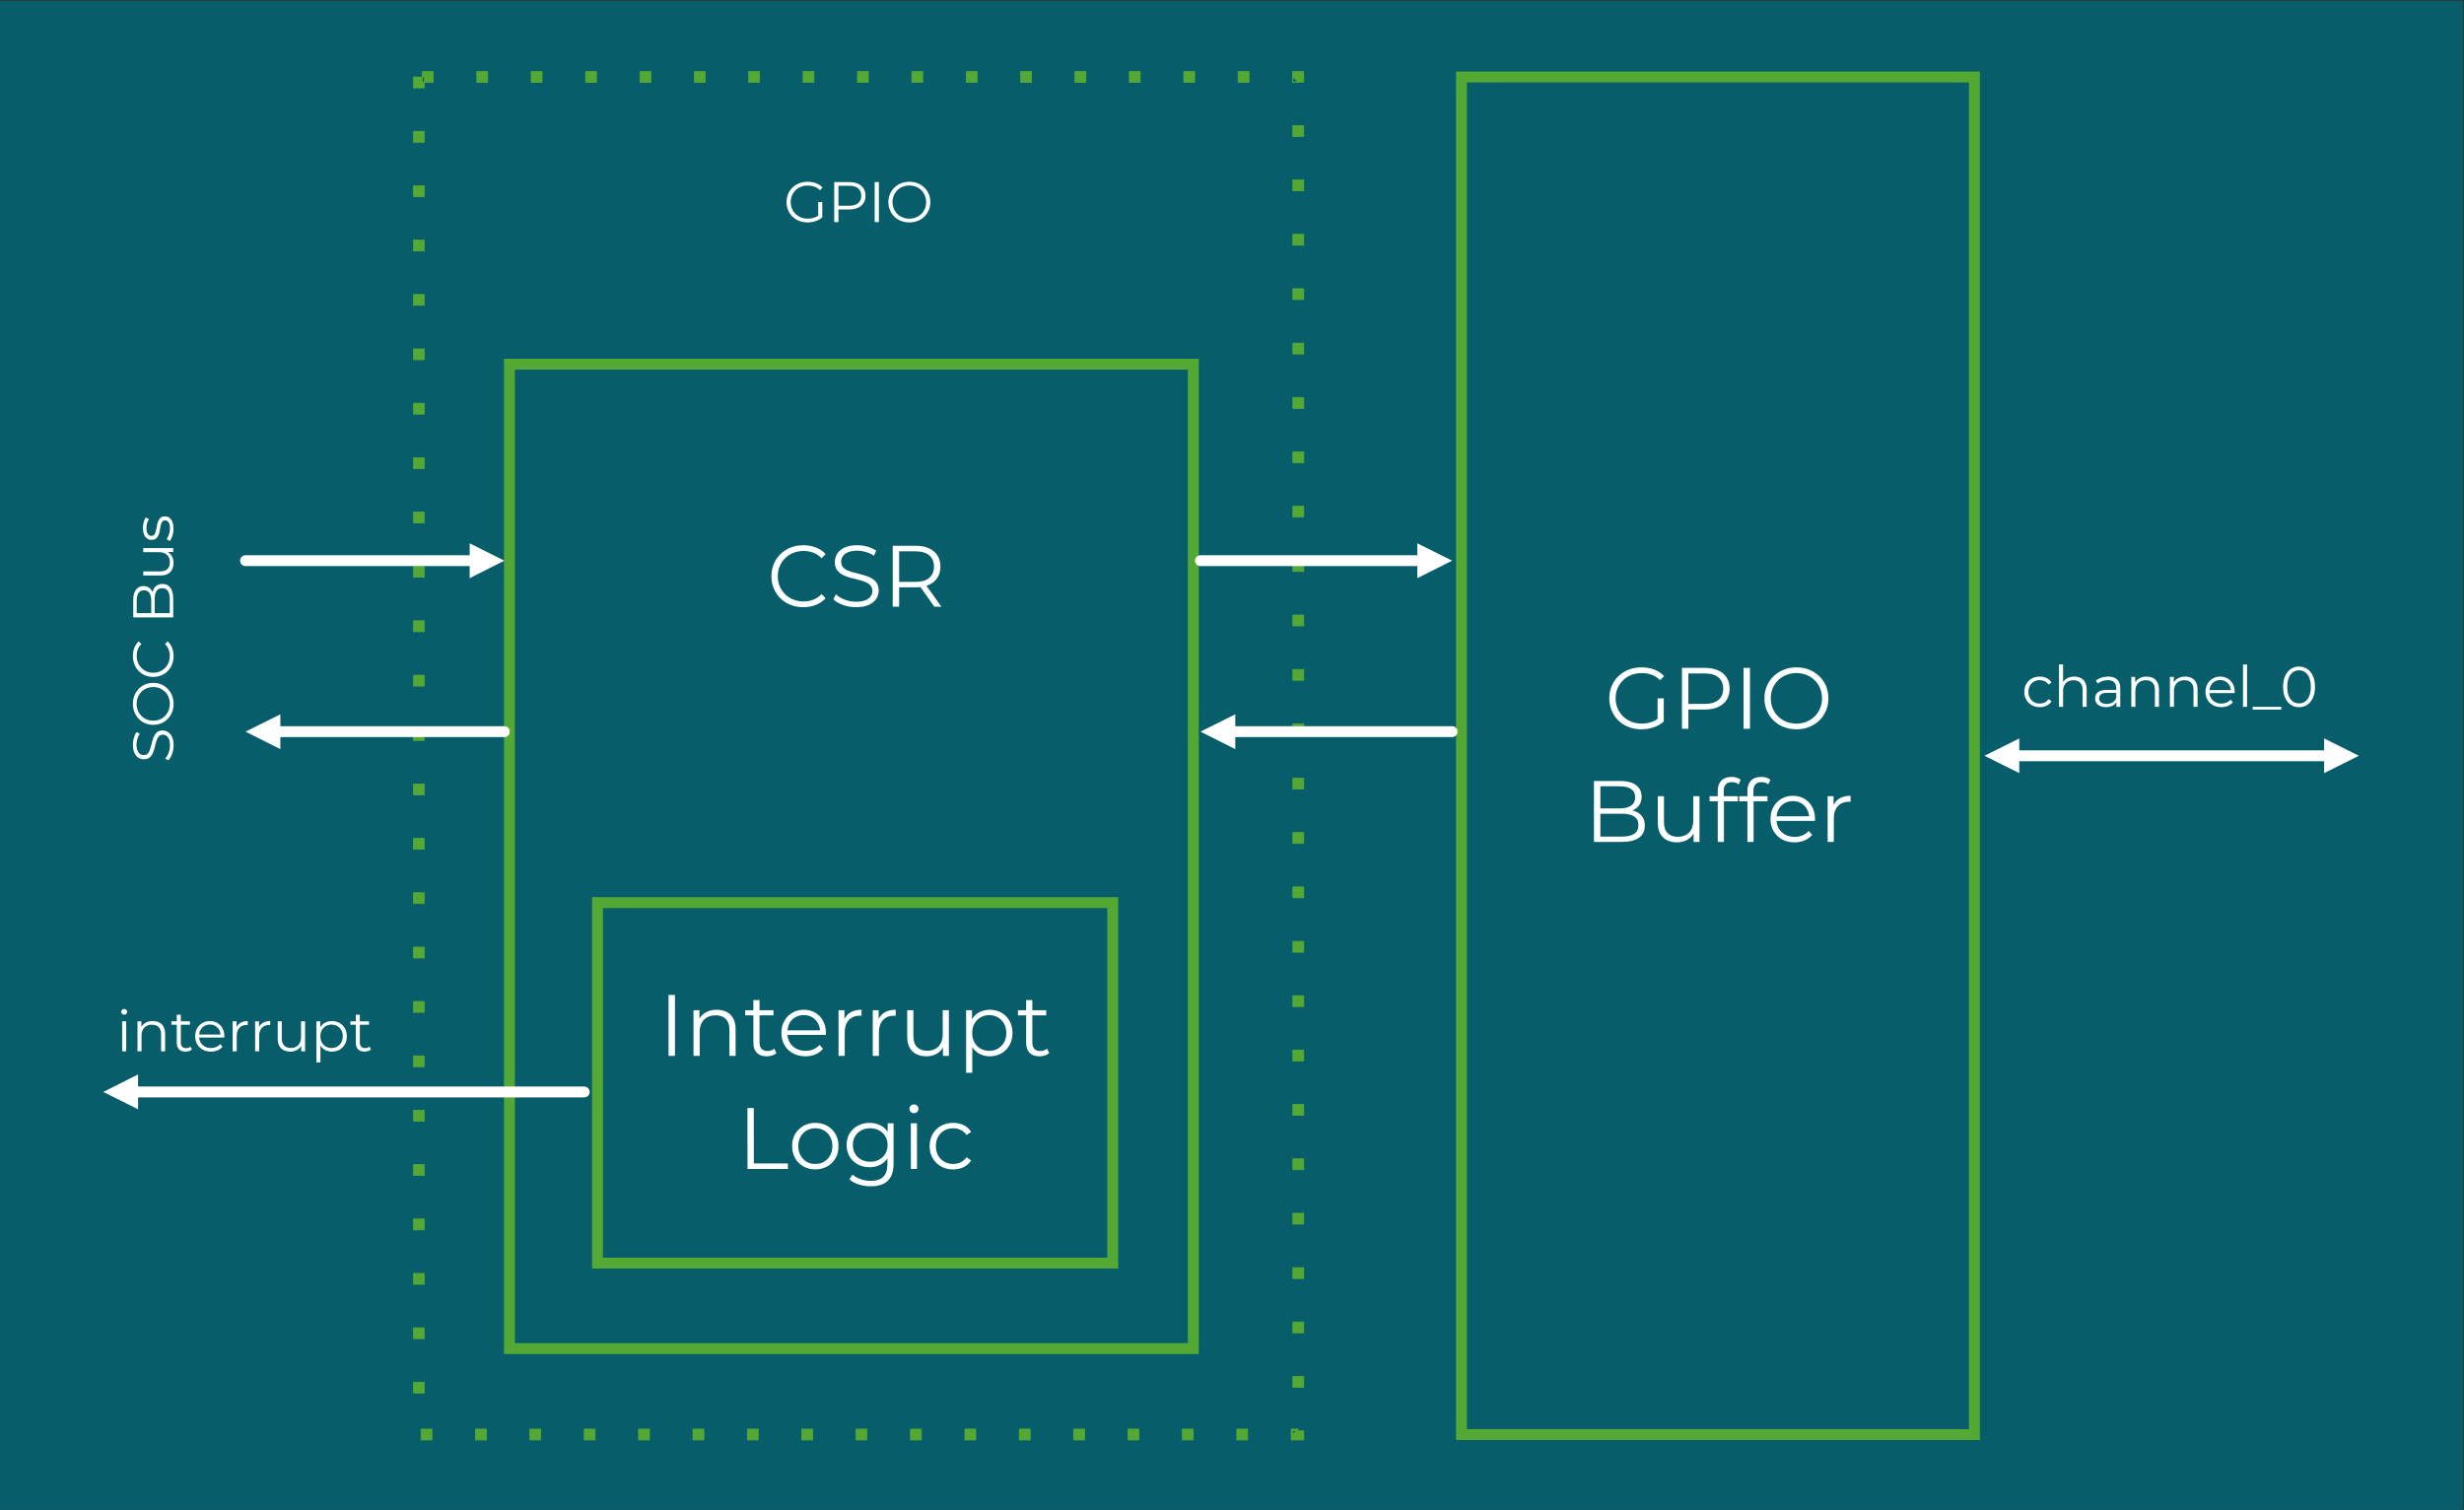
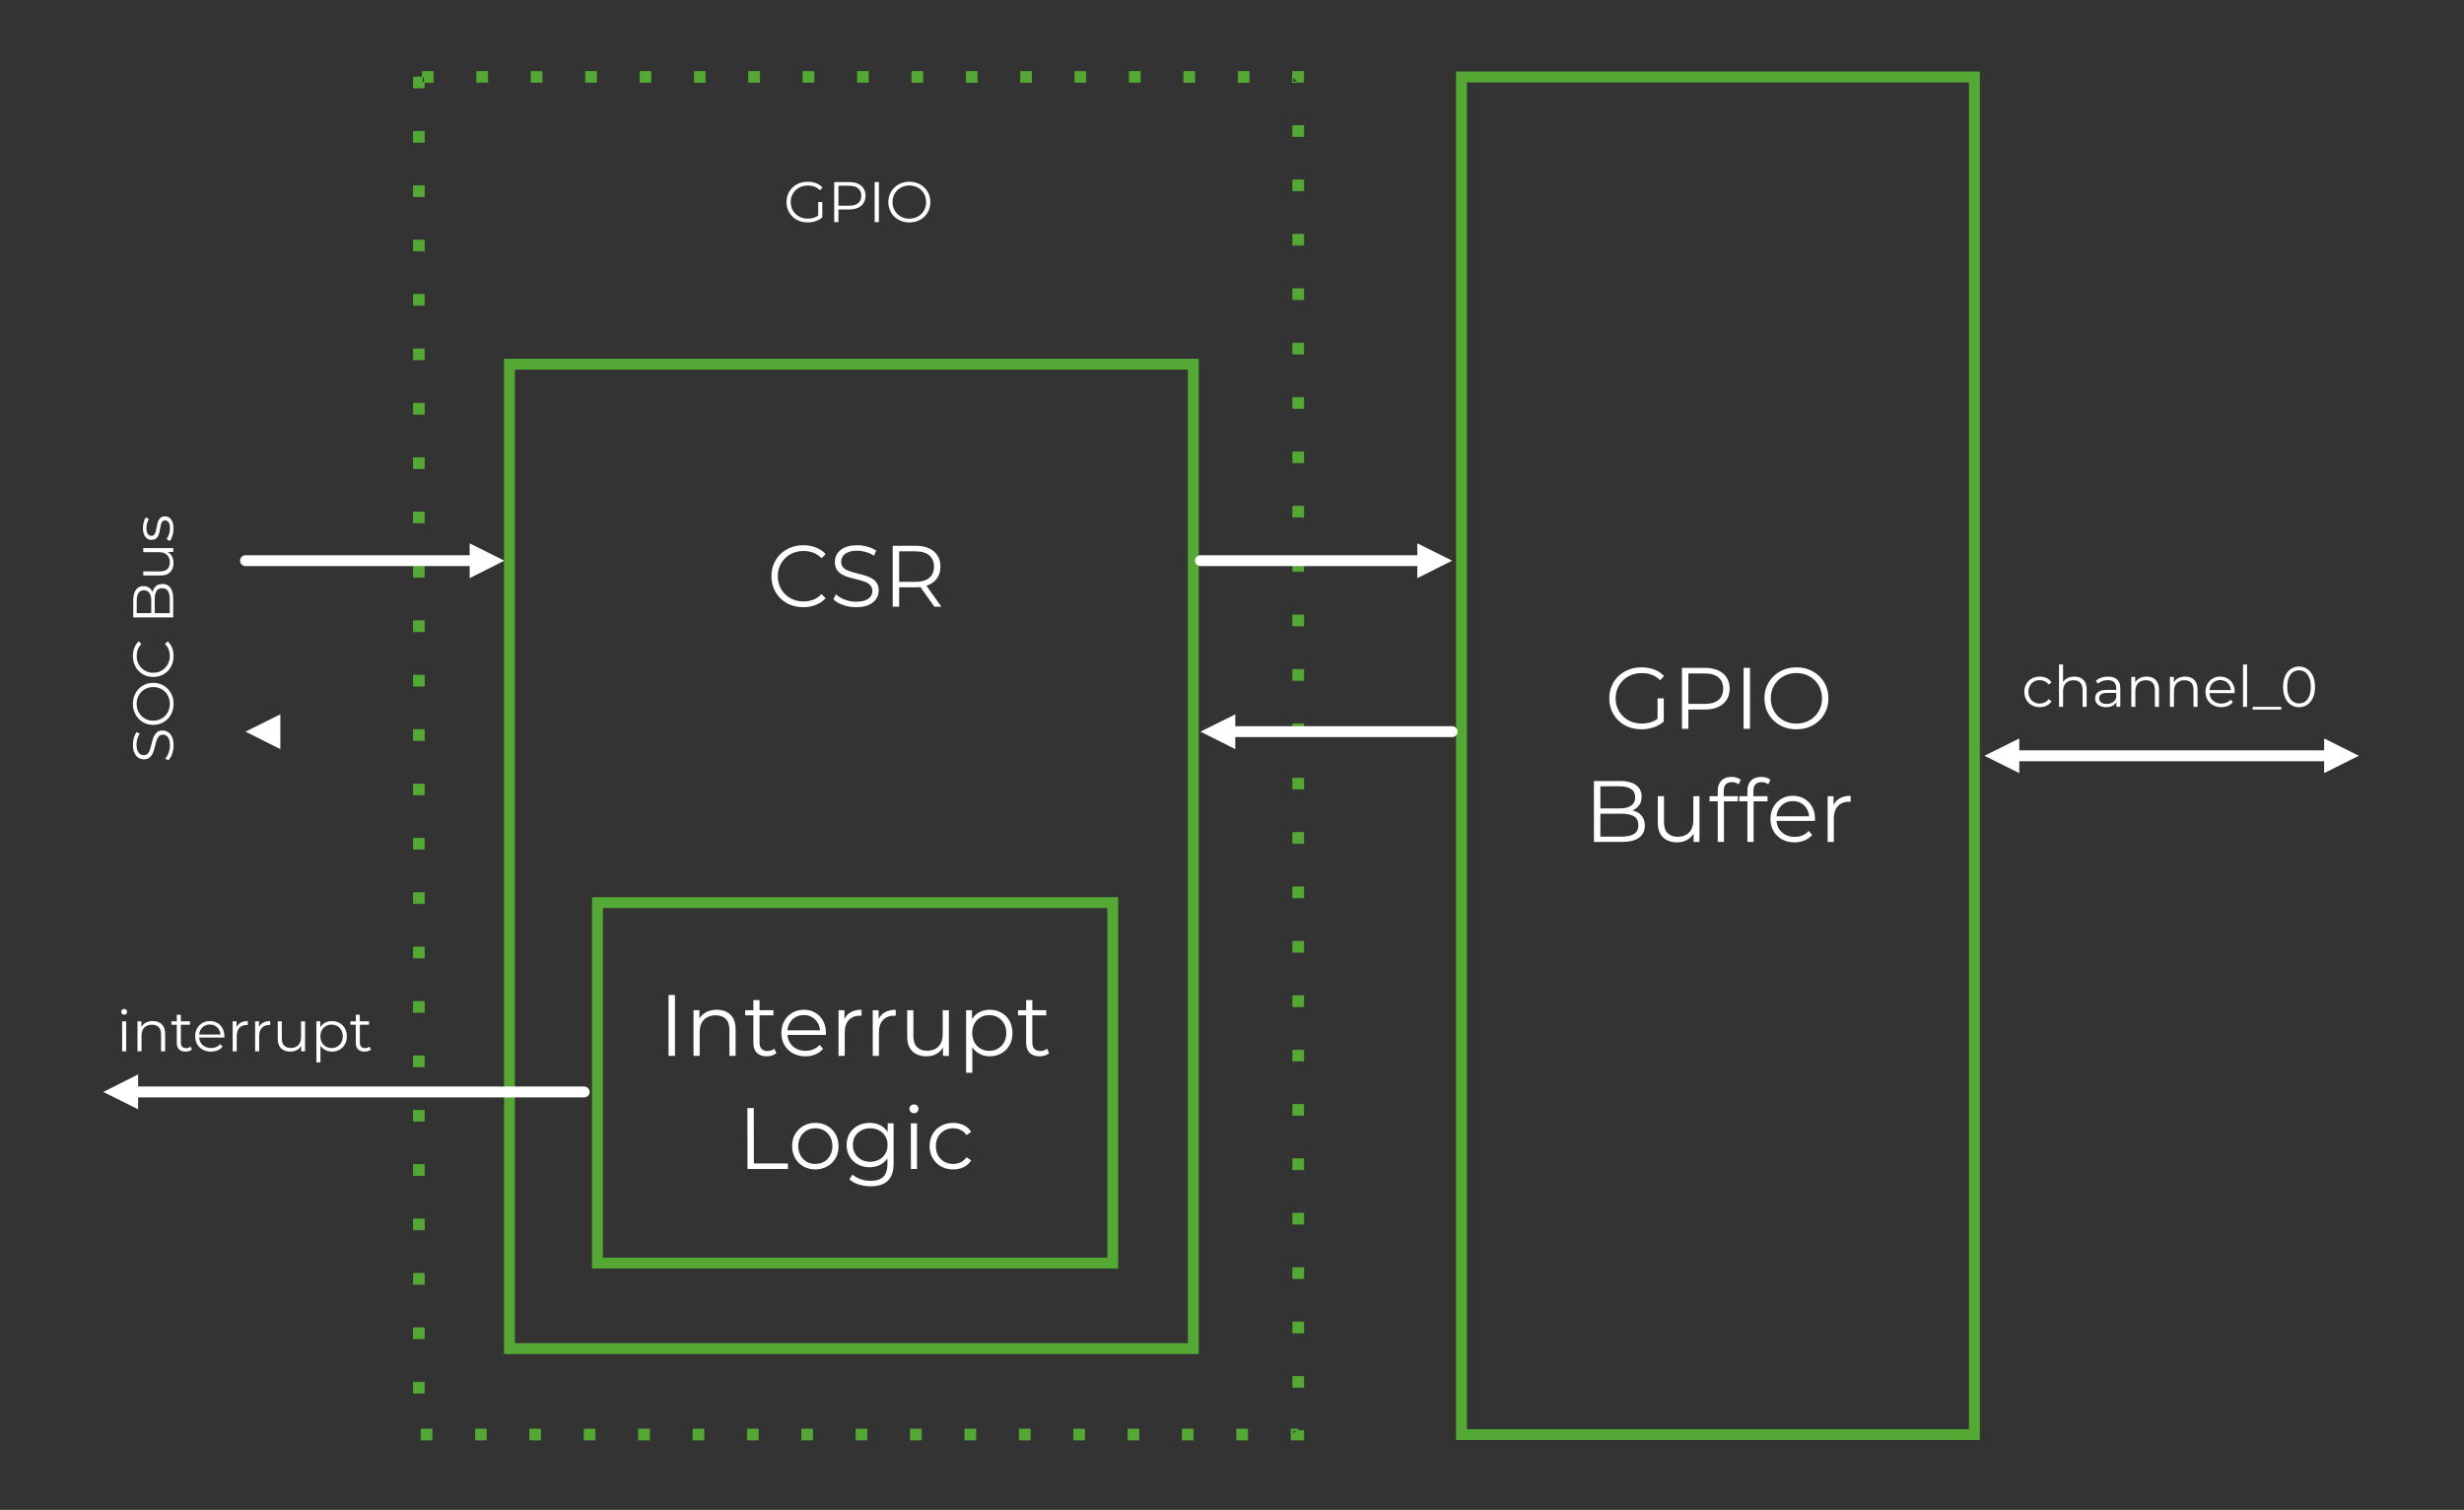
<svg xmlns="http://www.w3.org/2000/svg" xml:space="preserve" width="9.846in" height="6.033in" version="1.1" style="shape-rendering:geometricPrecision; text-rendering:geometricPrecision; image-rendering:optimizeQuality; fill-rule:evenodd; clip-rule:evenodd" viewBox="0 0 9846 6033">
  <rect x="0" y="0" width="9846" height="6033" fill="#333333" stroke="none" />
  <defs>
    <style type="text/css"> .str0 {stroke:#54A935;stroke-width:3;stroke-linejoin:round;stroke-miterlimit:2.613} .str2 {stroke:white;stroke-width:43.46;stroke-linecap:round;stroke-linejoin:round;stroke-miterlimit:2.613} .str1 {stroke:#54A935;stroke-width:43.46;stroke-linecap:square;stroke-miterlimit:2.613} .fil2 {fill:none} .fil0 {fill:#075D69} .fil1 {fill:#54A935} .fil4 {fill:white} .fil3 {fill:#FEFFFF;fill-rule:nonzero} </style>
  </defs>
  <g id="Layer_x0020_1">
    <g id="GPIO_x0020_Controller.emf">
-       <polygon class="fil0" points="-3.66,3.31 -3.66,6036.5 9842.04,6036.5 9842.04,3.31 " />
      <path class="fil1 str0" d="M1695.46 307.55l0 43.46 -43.46 0 0 -43.46 43.46 0zm0 217.31l0 43.46 -43.46 0 0 -43.46 43.46 0zm0 217.31l0 43.46 -43.46 0 0 -43.46 43.46 0zm0 217.31l0 43.46 -43.46 0 0 -43.46 43.46 0zm0 217.31l0 43.46 -43.46 0 0 -43.46 43.46 0zm0 217.31l0 43.46 -43.46 0 0 -43.46 43.46 0zm0 217.31l0 43.46 -43.46 0 0 -43.46 43.46 0zm0 217.31l0 43.46 -43.46 0 0 -43.46 43.46 0zm0 217.31l0 43.46 -43.46 0 0 -43.46 43.46 0zm0 217.31l0 43.46 -43.46 0 0 -43.46 43.46 0zm0 217.31l0 43.46 -43.46 0 0 -43.46 43.46 0zm0 217.31l0 43.46 -43.46 0 0 -43.46 43.46 0zm0 217.31l0 43.46 -43.46 0 0 -43.46 43.46 0zm0 217.31l0 43.46 -43.46 0 0 -43.46 43.46 0zm0 217.31l0 43.46 -43.46 0 0 -43.46 43.46 0zm0 217.31l0 43.46 -43.46 0 0 -43.46 43.46 0zm0 217.31l0 43.46 -43.46 0 0 -43.46 43.46 0zm0 217.31l0 43.46 -43.46 0 0 -43.46 43.46 0zm0 217.31l0 43.46 -43.46 0 0 -43.46 43.46 0zm0 217.31l0 43.46 -43.46 0 0 -43.46 43.46 0zm0 217.31l0 43.46 -43.46 0 0 -43.46 43.46 0zm0 217.31l0 43.46 -43.46 0 0 -43.46 43.46 0zm0 217.31l0 43.46 -43.46 0 0 -43.46 43.46 0zm0 217.31l0 43.46 -43.46 0 0 -43.46 43.46 0zm0 217.31l0 43.46 -43.46 0 0 -43.46 43.46 0zm-12.9 187.43l43.46 0 0 43.46 -43.46 0 0 -43.46zm217.31 0l43.46 0 0 43.46 -43.46 0 0 -43.46zm217.31 0l43.46 0 0 43.46 -43.46 0 0 -43.46zm217.31 0l43.46 0 0 43.46 -43.46 0 0 -43.46zm217.31 0l43.46 0 0 43.46 -43.46 0 0 -43.46zm217.31 0l43.46 0 0 43.46 -43.46 0 0 -43.46zm217.31 0l43.46 0 0 43.46 -43.46 0 0 -43.46zm217.31 0l43.46 0 0 43.46 -43.46 0 0 -43.46zm217.31 0l43.46 0 0 43.46 -43.46 0 0 -43.46zm217.31 0l43.46 0 0 43.46 -43.46 0 0 -43.46zm217.31 0l43.46 0 0 43.46 -43.46 0 0 -43.46zm217.31 0l43.46 0 0 43.46 -43.46 0 0 -43.46zm217.31 0l43.46 0 0 43.46 -43.46 0 0 -43.46zm217.31 0l43.46 0 0 43.46 -43.46 0 0 -43.46zm217.31 0l43.46 0 0 43.46 -43.46 0 0 -43.46zm217.31 0l43.46 0 0 43.46 -43.46 0 0 -43.46zm217.31 0l28.52 0 -21.73 21.73 0 -14.94 43.46 0 0 36.67 -50.26 0 0 -43.46zm6.79 -167.06l0 -43.46 43.46 0 0 43.46 -43.46 0zm0 -217.31l0 -43.46 43.46 0 0 43.46 -43.46 0zm0 -217.31l0 -43.46 43.46 0 0 43.46 -43.46 0zm0 -217.31l0 -43.46 43.46 0 0 43.46 -43.46 0zm0 -217.31l0 -43.46 43.46 0 0 43.46 -43.46 0zm0 -217.31l0 -43.46 43.46 0 0 43.46 -43.46 0zm0 -217.31l0 -43.46 43.46 0 0 43.46 -43.46 0zm0 -217.31l0 -43.46 43.46 0 0 43.46 -43.46 0zm0 -217.31l0 -43.46 43.46 0 0 43.46 -43.46 0zm0 -217.31l0 -43.46 43.46 0 0 43.46 -43.46 0zm0 -217.31l0 -43.46 43.46 0 0 43.46 -43.46 0zm0 -217.31l0 -43.46 43.46 0 0 43.46 -43.46 0zm0 -217.31l0 -43.46 43.46 0 0 43.46 -43.46 0zm0 -217.31l0 -43.46 43.46 0 0 43.46 -43.46 0zm0 -217.31l0 -43.46 43.46 0 0 43.46 -43.46 0zm0 -217.31l0 -43.46 43.46 0 0 43.46 -43.46 0zm0 -217.31l0 -43.46 43.46 0 0 43.46 -43.46 0zm0 -217.31l0 -43.46 43.46 0 0 43.46 -43.46 0zm0 -217.31l0 -43.46 43.46 0 0 43.46 -43.46 0zm0 -217.31l0 -43.46 43.46 0 0 43.46 -43.46 0zm0 -217.31l0 -43.46 43.46 0 0 43.46 -43.46 0zm0 -217.31l0 -43.46 43.46 0 0 43.46 -43.46 0zm0 -217.31l0 -43.46 43.46 0 0 43.46 -43.46 0zm0 -217.31l0 -43.46 43.46 0 0 43.46 -43.46 0zm0 -217.31l0 -20.37 21.73 21.73 -23.09 0 0 -43.46 44.82 0 0 42.11 -43.46 0zm-175.21 1.36l-43.46 0 0 -43.46 43.46 0 0 43.46zm-217.31 0l-43.46 0 0 -43.46 43.46 0 0 43.46zm-217.31 0l-43.46 0 0 -43.46 43.46 0 0 43.46zm-217.31 0l-43.46 0 0 -43.46 43.46 0 0 43.46zm-217.31 0l-43.46 0 0 -43.46 43.46 0 0 43.46zm-217.31 0l-43.46 0 0 -43.46 43.46 0 0 43.46zm-217.31 0l-43.46 0 0 -43.46 43.46 0 0 43.46zm-217.31 0l-43.46 0 0 -43.46 43.46 0 0 43.46zm-217.31 0l-43.46 0 0 -43.46 43.46 0 0 43.46zm-217.31 0l-43.46 0 0 -43.46 43.46 0 0 43.46zm-217.31 0l-43.46 0 0 -43.46 43.46 0 0 43.46zm-217.31 0l-43.46 0 0 -43.46 43.46 0 0 43.46zm-217.31 0l-43.46 0 0 -43.46 43.46 0 0 43.46zm-217.31 0l-43.46 0 0 -43.46 43.46 0 0 43.46zm-217.31 0l-43.46 0 0 -43.46 43.46 0 0 43.46zm-217.31 0l-43.46 0 0 -43.46 43.46 0 0 43.46z" />
      <polygon class="fil2 str1" points="2035.7,5388.63 4768.43,5388.63 4768.43,1455.24 2035.7,1455.24 " />
      <polygon class="fil2 str1" points="2387.48,5047.04 4446.53,5047.04 4446.53,3606.65 2387.48,3606.65 " />
      <path class="fil3" d="M2671.41 4219.02l0 -243.39 25.73 0 0 243.39 -25.73 0zm192.97 -184.28c14.83,0 27.87,2.84 39.12,8.52 11.24,5.68 20.05,14.31 26.43,25.91 6.37,11.59 9.56,26.19 9.56,43.81l0 106.05 -24.69 0 0 -103.61c0,-19.24 -4.81,-33.79 -14.43,-43.64 -9.62,-9.85 -23.12,-14.78 -40.51,-14.78 -12.98,0 -24.28,2.61 -33.9,7.82 -9.62,5.22 -17.04,12.75 -22.25,22.6 -5.22,9.85 -7.82,21.73 -7.82,35.64l0 95.96 -24.69 0 0 -182.54 23.65 0 0 50.07 -3.83 -9.39c5.8,-13.21 15.07,-23.59 27.82,-31.12 12.75,-7.54 27.93,-11.3 45.55,-11.3zm199.58 186.02c-17.15,0 -30.37,-4.64 -39.64,-13.91 -9.27,-9.27 -13.91,-22.37 -13.91,-39.29l0 -171.42 24.69 0 0 170.03c0,10.66 2.72,18.89 8.17,24.69 5.45,5.8 13.27,8.69 23.47,8.69 10.9,0 19.94,-3.13 27.12,-9.39l8.69 17.73c-4.87,4.41 -10.72,7.65 -17.56,9.74 -6.84,2.09 -13.85,3.13 -21.04,3.13zm-86.23 -163.77l0 -20.52 113 0 0 20.52 -113 0zm240.61 163.77c-19.01,0 -35.7,-4 -50.07,-12 -14.37,-8 -25.61,-19.01 -33.72,-33.03 -8.11,-14.02 -12.17,-30.08 -12.17,-48.16 0,-18.08 3.88,-34.07 11.65,-47.98 7.77,-13.91 18.43,-24.86 31.99,-32.86 13.56,-8 28.8,-11.99 45.72,-11.99 17.15,0 32.39,3.88 45.72,11.65 13.33,7.76 23.82,18.66 31.47,32.69 7.65,14.02 11.47,30.19 11.47,48.5 0,1.16 -0.06,2.37 -0.17,3.65 -0.11,1.28 -0.17,2.61 -0.17,4l-158.9 0 0 -18.43 145.69 0 -9.74 7.3c0,-13.21 -2.84,-24.98 -8.52,-35.29 -5.68,-10.31 -13.39,-18.37 -23.12,-24.17 -9.73,-5.8 -20.98,-8.69 -33.72,-8.69 -12.52,0 -23.76,2.9 -33.73,8.69 -9.97,5.8 -17.73,13.91 -23.3,24.34 -5.56,10.43 -8.35,22.37 -8.35,35.81l0 3.83c0,13.91 3.07,26.13 9.22,36.68 6.14,10.55 14.72,18.78 25.73,24.69 11.01,5.91 23.59,8.87 37.72,8.87 11.13,0 21.5,-1.97 31.12,-5.91 9.62,-3.94 17.91,-9.96 24.86,-18.08l13.91 15.99c-8.11,9.74 -18.26,17.15 -30.43,22.26 -12.17,5.1 -25.56,7.65 -40.16,7.65zm132.47 -1.74l0 -182.54 23.65 0 0 49.72 -2.43 -8.69c5.1,-13.91 13.67,-24.51 25.73,-31.81 12.06,-7.3 27,-10.95 44.85,-10.95l0 23.99c-0.93,0 -1.85,-0.06 -2.78,-0.17 -0.93,-0.11 -1.85,-0.17 -2.78,-0.17 -19.24,0 -34.31,5.85 -45.2,17.56 -10.9,11.7 -16.34,28.34 -16.34,49.89l0 93.19 -24.69 0zm136.65 0l0 -182.54 23.65 0 0 49.72 -2.43 -8.69c5.1,-13.91 13.67,-24.51 25.73,-31.81 12.06,-7.3 27,-10.95 44.85,-10.95l0 23.99c-0.93,0 -1.85,-0.06 -2.78,-0.17 -0.93,-0.11 -1.85,-0.17 -2.78,-0.17 -19.24,0 -34.31,5.85 -45.2,17.56 -10.9,11.7 -16.34,28.34 -16.34,49.89l0 93.19 -24.69 0zm214.88 1.74c-15.53,0 -29.09,-2.9 -40.68,-8.69 -11.59,-5.8 -20.57,-14.49 -26.95,-26.08 -6.37,-11.59 -9.56,-26.08 -9.56,-43.46l0 -106.05 24.69 0 0 103.27c0,19.47 4.81,34.13 14.43,43.98 9.62,9.85 23.12,14.78 40.51,14.78 12.75,0 23.82,-2.61 33.2,-7.82 9.39,-5.21 16.57,-12.81 21.56,-22.77 4.98,-9.97 7.48,-21.91 7.48,-35.81l0 -95.62 24.69 0 0 182.54 -23.64 0 0 -50.07 3.82 9.04c-5.8,13.44 -14.78,23.93 -26.94,31.46 -12.17,7.54 -26.37,11.3 -42.59,11.3zm252.43 0c-15.76,0 -30.02,-3.65 -42.77,-10.95 -12.75,-7.3 -22.89,-17.85 -30.43,-31.64 -7.53,-13.79 -11.3,-30.66 -11.3,-50.59 0,-19.94 3.71,-36.8 11.13,-50.59 7.42,-13.79 17.5,-24.28 30.25,-31.47 12.75,-7.19 27.12,-10.78 43.11,-10.78 17.39,0 32.97,3.88 46.76,11.65 13.8,7.76 24.63,18.66 32.51,32.69 7.88,14.02 11.82,30.19 11.82,48.5 0,18.54 -3.94,34.77 -11.82,48.68 -7.88,13.91 -18.72,24.8 -32.51,32.69 -13.79,7.88 -29.38,11.82 -46.76,11.82zm-94.23 65.71l0 -250 23.65 0 0 54.94 -2.43 36.51 3.48 36.86 0 121.69 -24.69 0zm92.49 -87.62c12.98,0 24.57,-2.96 34.77,-8.87 10.2,-5.91 18.31,-14.26 24.34,-25.04 6.03,-10.78 9.04,-23.24 9.04,-37.38 0,-14.14 -3.01,-26.54 -9.04,-37.2 -6.03,-10.66 -14.14,-19.01 -24.34,-25.04 -10.2,-6.02 -21.79,-9.04 -34.77,-9.04 -12.98,0 -24.63,3.02 -34.94,9.04 -10.31,6.03 -18.43,14.37 -24.34,25.04 -5.91,10.66 -8.87,23.06 -8.87,37.2 0,14.14 2.96,26.6 8.87,37.38 5.91,10.78 14.03,19.12 24.34,25.04 10.31,5.91 21.96,8.87 34.94,8.87zm200.97 21.91c-17.15,0 -30.37,-4.64 -39.64,-13.91 -9.27,-9.27 -13.91,-22.37 -13.91,-39.29l0 -171.42 24.69 0 0 170.03c0,10.66 2.72,18.89 8.17,24.69 5.45,5.8 13.27,8.69 23.47,8.69 10.9,0 19.94,-3.13 27.12,-9.39l8.69 17.73c-4.87,4.41 -10.72,7.65 -17.56,9.74 -6.84,2.09 -13.85,3.13 -21.04,3.13zm-86.23 -163.77l0 -20.52 113 0 0 20.52 -113 0z" />
      <path class="fil3" d="M2986.95 4671.04l-0.35 -243.39 25.38 0 0.35 221.14 135.95 0 0.35 22.25 -161.68 0zm270.86 1.74c-17.85,-0.23 -33.73,-4.29 -47.63,-12.17 -13.91,-7.88 -24.86,-18.83 -32.86,-32.86 -8,-14.02 -12,-30.08 -12,-48.16 -0.23,-18.31 3.77,-34.37 12,-48.16 8.23,-13.79 19.24,-24.69 33.03,-32.69 13.79,-8 29.61,-11.99 47.46,-11.99 18.08,0 34.07,4 47.98,11.99 13.91,8 24.86,18.95 32.85,32.86 8,13.91 12,29.9 12,47.98 0.23,18.08 -3.65,34.13 -11.65,48.16 -8,14.02 -19.07,24.98 -33.2,32.86 -14.14,7.88 -30.14,11.94 -47.98,12.17zm0 -21.91c13.21,0 24.92,-2.96 35.12,-8.87 10.2,-5.91 18.25,-14.26 24.17,-25.04 5.91,-10.78 8.98,-23.24 9.21,-37.38 -0.23,-14.37 -3.3,-26.89 -9.21,-37.55 -5.91,-10.67 -13.97,-18.95 -24.17,-24.86 -10.2,-5.91 -21.91,-8.87 -35.12,-8.87 -12.75,0 -24.22,2.96 -34.42,8.87 -10.2,5.91 -18.31,14.2 -24.34,24.86 -6.03,10.66 -9.16,23.18 -9.39,37.55 0.23,14.14 3.36,26.6 9.39,37.38 6.02,10.78 14.08,19.18 24.16,25.21 10.09,6.03 21.62,8.93 34.6,8.69zm221.48 89.36c-16.69,0 -32.69,-2.43 -47.98,-7.3 -15.3,-4.87 -27.7,-11.82 -37.2,-20.86l12.52 -18.78c8.57,7.65 19.18,13.74 31.81,18.26 12.63,4.52 26.02,6.78 40.16,6.78 23.18,0 40.22,-5.39 51.11,-16.17 10.89,-10.78 16.34,-27.52 16.34,-50.24l0 -45.55 3.48 -31.29 -2.43 -31.3 0 -55.28 23.64 0 0 160.29c0,31.52 -7.7,54.65 -23.12,69.37 -15.41,14.72 -38.19,22.08 -68.32,22.08zm-4.52 -76.15c-17.39,0 -33.03,-3.77 -46.94,-11.3 -13.91,-7.53 -24.86,-18.02 -32.86,-31.46 -8,-13.44 -11.99,-28.86 -11.99,-46.24 0,-17.39 4,-32.74 11.99,-46.07 8,-13.33 18.95,-23.7 32.86,-31.12 13.91,-7.42 29.56,-11.13 46.94,-11.13 16.22,0 30.83,3.36 43.81,10.08 12.98,6.72 23.3,16.69 30.94,29.9 7.65,13.21 11.47,29.32 11.47,48.33 0,19.01 -3.82,35.12 -11.47,48.33 -7.65,13.21 -17.96,23.3 -30.94,30.25 -12.98,6.96 -27.59,10.43 -43.81,10.43zm2.43 -21.91c13.44,0 25.38,-2.84 35.81,-8.52 10.43,-5.68 18.66,-13.56 24.69,-23.64 6.03,-10.09 9.04,-21.73 9.04,-34.94 0,-13.21 -3.01,-24.8 -9.04,-34.77 -6.03,-9.97 -14.26,-17.79 -24.69,-23.47 -10.43,-5.68 -22.37,-8.52 -35.81,-8.52 -13.21,0 -25.09,2.84 -35.64,8.52 -10.55,5.68 -18.78,13.5 -24.69,23.47 -5.91,9.97 -8.87,21.56 -8.87,34.77 0,13.21 2.96,24.86 8.87,34.94 5.91,10.08 14.14,17.96 24.69,23.64 10.55,5.68 22.43,8.52 35.64,8.52zm162.72 28.86l-0.35 -182.54 24.69 0 0 182.54 -24.34 0zm12.17 -222.88c-5.1,0 -9.39,-1.74 -12.87,-5.21 -3.48,-3.48 -5.22,-7.65 -5.22,-12.52 0,-4.87 1.74,-8.98 5.22,-12.34 3.48,-3.36 7.76,-5.04 12.87,-5.04 5.1,0 9.39,1.62 12.86,4.87 3.48,3.24 5.22,7.3 5.22,12.17 0,5.1 -1.68,9.39 -5.04,12.87 -3.36,3.48 -7.71,5.21 -13.04,5.21zm156.81 224.62c-18.08,0 -34.25,-4 -48.5,-12 -14.26,-8 -25.44,-19.01 -33.55,-33.03 -8.11,-14.02 -12.17,-30.08 -12.17,-48.16 0,-18.31 4.06,-34.42 12.17,-48.33 8.11,-13.91 19.3,-24.8 33.55,-32.69 14.26,-7.88 30.43,-11.82 48.5,-11.82 15.53,0 29.56,3.01 42.07,9.04 12.52,6.03 22.37,15.07 29.56,27.12l-18.43 12.52c-6.26,-9.27 -14.03,-16.11 -23.3,-20.52 -9.27,-4.41 -19.35,-6.61 -30.25,-6.61 -12.98,0 -24.69,2.96 -35.12,8.87 -10.43,5.91 -18.66,14.2 -24.69,24.86 -6.03,10.66 -9.04,23.18 -9.04,37.55 0,14.37 3.02,26.89 9.04,37.55 6.02,10.66 14.25,18.95 24.69,24.86 10.43,5.91 22.14,8.87 35.12,8.87 10.89,0 20.98,-2.2 30.25,-6.61 9.27,-4.41 17.04,-11.13 23.3,-20.17l18.43 12.52c-7.19,11.82 -17.04,20.8 -29.56,26.94 -12.52,6.14 -26.54,9.22 -42.07,9.22z" />
      <polygon class="fil2 str1" points="5840.06,5732.26 7889.6,5732.26 7889.6,307.55 5840.06,307.55 " />
      <path class="fil3" d="M6558.94 2914.15c-18.54,0 -35.64,-3.07 -51.29,-9.21 -15.65,-6.15 -29.2,-14.78 -40.68,-25.91 -11.47,-11.13 -20.4,-24.22 -26.77,-39.29 -6.37,-15.07 -9.56,-31.52 -9.56,-49.37 0,-17.85 3.19,-34.3 9.56,-49.37 6.37,-15.07 15.36,-28.17 26.95,-39.29 11.59,-11.13 25.21,-19.76 40.85,-25.91 15.65,-6.14 32.74,-9.21 51.28,-9.21 18.55,0 35.52,2.9 50.94,8.69 15.41,5.8 28.57,14.6 39.46,26.43l-16 16.34c-10.2,-10.2 -21.44,-17.5 -33.73,-21.91 -12.28,-4.41 -25.5,-6.61 -39.64,-6.61 -15.07,0 -28.92,2.49 -41.55,7.48 -12.63,4.98 -23.65,12.05 -33.03,21.21 -9.39,9.15 -16.69,19.82 -21.91,31.99 -5.22,12.17 -7.82,25.56 -7.82,40.16 0,14.37 2.61,27.7 7.82,39.99 5.21,12.28 12.52,23 21.91,32.16 9.39,9.16 20.4,16.22 33.03,21.21 12.63,4.98 26.37,7.48 41.2,7.48 13.91,0 27.06,-2.09 39.46,-6.26 12.4,-4.17 23.81,-11.24 34.25,-21.21l14.6 19.47c-11.59,10.2 -25.15,17.91 -40.68,23.12 -15.53,5.22 -31.76,7.82 -48.68,7.82zm64.67 -34.07l0 -89.71 24.69 0 0 92.84 -24.69 -3.13zm97.35 31.99l0 -243.39 91.1 0c20.63,0 38.36,3.3 53.2,9.91 14.83,6.61 26.25,16.11 34.25,28.51 8,12.4 12,27.41 12,45.03 0,17.15 -4,31.93 -12,44.33 -8,12.4 -19.41,21.96 -34.25,28.69 -14.83,6.72 -32.57,10.08 -53.2,10.08l-76.84 0 11.47 -12.17 0 89.01 -25.73 0zm25.73 -86.93l-11.47 -12.52 76.15 0c24.34,0 42.83,-5.28 55.46,-15.82 12.63,-10.55 18.95,-25.44 18.95,-44.68 0,-19.47 -6.32,-34.54 -18.95,-45.2 -12.63,-10.67 -31.12,-16 -55.46,-16l-76.15 0 11.47 -12.17 0 146.38zm220.44 86.93l0 -243.39 25.73 0 0 243.39 -25.73 0zm211.05 2.09c-18.08,0 -34.94,-3.07 -50.59,-9.21 -15.65,-6.15 -29.2,-14.84 -40.68,-26.08 -11.47,-11.24 -20.4,-24.4 -26.77,-39.46 -6.37,-15.07 -9.56,-31.41 -9.56,-49.03 0,-17.61 3.19,-33.96 9.56,-49.02 6.37,-15.07 15.36,-28.17 26.95,-39.29 11.59,-11.13 25.09,-19.82 40.5,-26.08 15.42,-6.26 32.28,-9.39 50.59,-9.39 18.55,0 35.52,3.07 50.94,9.21 15.41,6.15 28.92,14.78 40.51,25.91 11.59,11.13 20.57,24.22 26.94,39.29 6.37,15.07 9.56,31.52 9.56,49.37 0,17.85 -3.19,34.31 -9.56,49.37 -6.37,15.07 -15.36,28.17 -26.94,39.29 -11.59,11.13 -25.09,19.76 -40.51,25.91 -15.42,6.14 -32.39,9.21 -50.94,9.21zm0 -22.6c14.84,-0.23 28.46,-2.84 40.86,-7.82 12.4,-4.98 23.18,-12.05 32.33,-21.21 9.16,-9.16 16.34,-19.82 21.56,-31.99 5.21,-12.17 7.82,-25.56 7.82,-40.16 -0.23,-14.6 -2.84,-27.99 -7.82,-40.16 -4.98,-12.17 -12.11,-22.83 -21.39,-31.99 -9.27,-9.16 -20.11,-16.23 -32.51,-21.21 -12.4,-4.98 -26.02,-7.59 -40.86,-7.83 -14.37,0.23 -27.81,2.84 -40.33,7.83 -12.52,4.98 -23.41,12.05 -32.69,21.21 -9.27,9.15 -16.46,19.82 -21.56,31.99 -5.1,12.17 -7.65,25.56 -7.65,40.16 0,14.37 2.55,27.7 7.65,39.99 5.1,12.28 12.29,23 21.56,32.16 9.27,9.16 20.17,16.22 32.69,21.21 12.52,4.98 25.96,7.59 40.33,7.82z" />
      <path class="fil3" d="M6369.27 3364.07l0 -243.39 105 0c27.12,0 48.16,5.44 63.11,16.34 14.95,10.89 22.43,26.31 22.43,46.24 0,13.21 -3.07,24.34 -9.21,33.38 -6.14,9.04 -14.49,15.88 -25.04,20.52 -10.55,4.63 -22.08,6.95 -34.59,6.95l5.91 -8.35c15.53,0 28.92,2.38 40.16,7.13 11.24,4.75 20,11.82 26.25,21.21 6.26,9.39 9.39,21.04 9.39,34.94 0,20.63 -7.59,36.63 -22.78,47.98 -15.18,11.36 -38.07,17.04 -68.67,17.04l-111.96 0zm25.73 -21.21l85.88 0c21.33,0 37.67,-3.65 49.03,-10.95 11.36,-7.3 17.04,-18.95 17.04,-34.94 0,-15.76 -5.68,-27.3 -17.04,-34.59 -11.36,-7.3 -27.7,-10.95 -49.03,-10.95l-88.66 0 0 -21.21 80.32 0c19.47,0 34.59,-3.71 45.37,-11.13 10.78,-7.42 16.17,-18.43 16.17,-33.03 0,-14.83 -5.39,-25.9 -16.17,-33.2 -10.78,-7.3 -25.9,-10.95 -45.37,-10.95l-77.54 0 0 200.97zm306.67 22.95c-15.53,0 -29.09,-2.9 -40.68,-8.69 -11.59,-5.8 -20.57,-14.49 -26.95,-26.08 -6.37,-11.59 -9.56,-26.08 -9.56,-43.46l0 -106.05 24.69 0 0 103.27c0,19.47 4.81,34.13 14.43,43.98 9.62,9.85 23.12,14.78 40.51,14.78 12.75,0 23.82,-2.61 33.2,-7.82 9.39,-5.21 16.57,-12.81 21.56,-22.77 4.98,-9.97 7.48,-21.91 7.48,-35.81l0 -95.62 24.69 0 0 182.54 -23.64 0 0 -50.07 3.82 9.04c-5.8,13.44 -14.78,23.93 -26.94,31.46 -12.17,7.54 -26.37,11.3 -42.59,11.3zm162.37 -1.74l0 -205.49c0,-16.22 4.75,-29.32 14.26,-39.29 9.5,-9.97 23.18,-14.95 41.03,-14.95 6.96,0 13.68,0.93 20.17,2.78 6.49,1.85 11.94,4.75 16.34,8.69l-8.35 18.43c-3.48,-3.01 -7.54,-5.27 -12.17,-6.78 -4.64,-1.51 -9.62,-2.26 -14.95,-2.26 -10.43,0 -18.43,2.9 -23.99,8.69 -5.56,5.8 -8.34,14.37 -8.34,25.73l0 27.81 0.7 11.48 0 165.16 -24.69 0zm-32.69 -162.03l0 -20.52 113 0 0 20.52 -113 0zm151.25 162.03l0 -205.49c0,-16.22 4.75,-29.32 14.26,-39.29 9.5,-9.97 23.18,-14.95 41.03,-14.95 6.96,0 13.68,0.93 20.17,2.78 6.49,1.85 11.94,4.75 16.34,8.69l-8.35 18.43c-3.48,-3.01 -7.54,-5.27 -12.17,-6.78 -4.64,-1.51 -9.62,-2.26 -14.95,-2.26 -10.43,0 -18.43,2.9 -23.99,8.69 -5.56,5.8 -8.34,14.37 -8.34,25.73l0 27.81 0.7 11.48 0 165.16 -24.69 0zm-32.69 -162.03l0 -20.52 113 0 0 20.52 -113 0zm220.79 163.77c-19.01,0 -35.7,-4 -50.07,-12 -14.37,-8 -25.61,-19.01 -33.72,-33.03 -8.11,-14.02 -12.17,-30.08 -12.17,-48.16 0,-18.08 3.88,-34.07 11.65,-47.98 7.77,-13.91 18.43,-24.86 31.99,-32.86 13.56,-8 28.8,-11.99 45.72,-11.99 17.15,0 32.39,3.88 45.72,11.65 13.33,7.76 23.82,18.66 31.47,32.69 7.65,14.02 11.47,30.19 11.47,48.5 0,1.16 -0.06,2.37 -0.17,3.65 -0.11,1.28 -0.17,2.61 -0.17,4l-158.9 0 0 -18.43 145.69 0 -9.74 7.3c0,-13.21 -2.84,-24.98 -8.52,-35.29 -5.68,-10.31 -13.39,-18.37 -23.12,-24.17 -9.73,-5.8 -20.98,-8.69 -33.72,-8.69 -12.52,0 -23.76,2.9 -33.73,8.69 -9.97,5.8 -17.73,13.91 -23.3,24.34 -5.56,10.43 -8.35,22.37 -8.35,35.81l0 3.83c0,13.91 3.07,26.13 9.22,36.68 6.14,10.55 14.72,18.78 25.73,24.69 11.01,5.91 23.59,8.87 37.72,8.87 11.13,0 21.5,-1.97 31.12,-5.91 9.62,-3.94 17.91,-9.96 24.86,-18.08l13.91 15.99c-8.11,9.74 -18.26,17.15 -30.43,22.26 -12.17,5.1 -25.56,7.65 -40.16,7.65zm132.47 -1.74l0 -182.54 23.65 0 0 49.72 -2.43 -8.69c5.1,-13.91 13.67,-24.51 25.73,-31.81 12.06,-7.3 27,-10.95 44.85,-10.95l0 23.99c-0.93,0 -1.85,-0.06 -2.78,-0.17 -0.93,-0.11 -1.85,-0.17 -2.78,-0.17 -19.24,0 -34.31,5.85 -45.2,17.56 -10.9,11.7 -16.34,28.34 -16.34,49.89l0 93.19 -24.69 0z" />
      <line class="fil2 str2" x1="1893.76" y1="2240.29" x2="981.04" y2="2240.29" />
      <polygon class="fil4" points="1876.79,2310.24 2015.32,2240.29 1876.79,2171.02 " />
-       <line class="fil2 str2" x1="1102.6" y1="2923.47" x2="2015.32" y2="2923.47" />
      <polygon class="fil4" points="1120.26,2854.2 981.04,2923.47 1120.26,2993.42 " />
      <line class="fil2 str2" x1="5680.46" y1="2240.29" x2="4796.95" y2="2240.29" />
      <polygon class="fil4" points="5663.49,2310.24 5802.7,2240.29 5663.49,2171.02 " />
      <line class="fil2 str2" x1="4919.19" y1="2923.47" x2="5802.7" y2="2923.47" />
      <polygon class="fil4" points="4936.17,2854.2 4796.95,2923.47 4936.17,2993.42 " />
      <path class="fil3" d="M693.54 2978.46c0,11.87 -1.94,23.24 -5.82,34.11 -3.88,10.87 -8.86,19.28 -14.94,25.21l-13.01 -6.62c5.48,-5.63 10.08,-13.2 13.81,-22.7 3.72,-9.51 5.59,-19.51 5.59,-30.01 0,-10.04 -1.25,-18.22 -3.76,-24.53 -2.51,-6.31 -5.89,-10.95 -10.15,-13.92 -4.26,-2.96 -8.98,-4.45 -14.15,-4.45 -6.24,0 -11.26,1.79 -15.06,5.36 -3.8,3.57 -6.81,8.25 -9.02,14.04 -2.2,5.78 -4.15,12.17 -5.82,19.17 -1.67,7 -3.46,14 -5.36,20.99 -1.9,7 -4.45,13.43 -7.64,19.28 -3.2,5.86 -7.42,10.57 -12.67,14.15 -5.25,3.57 -12.13,5.36 -20.65,5.36 -7.91,0 -15.17,-2.09 -21.79,-6.28 -6.62,-4.19 -11.94,-10.61 -15.97,-19.28 -4.03,-8.67 -6.05,-19.78 -6.05,-33.31 0,-8.98 1.26,-17.87 3.77,-26.7 2.51,-8.82 5.97,-16.43 10.38,-22.82l13.46 5.7c-4.56,6.85 -7.91,14.11 -10.04,21.79 -2.13,7.68 -3.19,15.1 -3.19,22.25 0,9.58 1.29,17.49 3.88,23.73 2.59,6.24 6.05,10.84 10.38,13.81 4.33,2.96 9.24,4.45 14.72,4.45 6.24,0 11.26,-1.79 15.06,-5.36 3.8,-3.57 6.77,-8.29 8.9,-14.15 2.13,-5.86 4.03,-12.28 5.7,-19.28 1.67,-7 3.5,-13.96 5.48,-20.88 1.98,-6.92 4.52,-13.31 7.64,-19.17 3.12,-5.86 7.26,-10.57 12.44,-14.15 5.17,-3.57 11.94,-5.36 20.31,-5.36 7.76,0 14.94,2.13 21.56,6.39 6.62,4.26 11.94,10.76 15.97,19.51 4.03,8.74 6.05,19.96 6.05,33.65zm0 -165.89c0,11.87 -2.02,22.93 -6.05,33.2 -4.03,10.27 -9.74,19.17 -17.11,26.7 -7.38,7.53 -16.01,13.39 -25.9,17.57 -9.89,4.19 -20.61,6.28 -32.17,6.28 -11.56,0 -22.28,-2.09 -32.17,-6.28 -9.89,-4.18 -18.48,-10.07 -25.78,-17.68 -7.3,-7.61 -13.01,-16.47 -17.11,-26.58 -4.11,-10.12 -6.16,-21.19 -6.16,-33.2 0,-12.17 2.02,-23.31 6.05,-33.43 4.03,-10.11 9.7,-18.98 17,-26.58 7.3,-7.61 15.9,-13.5 25.78,-17.68 9.89,-4.19 20.69,-6.28 32.4,-6.28 11.71,0 22.51,2.09 32.4,6.28 9.89,4.18 18.48,10.07 25.78,17.68 7.3,7.61 12.97,16.47 17,26.58 4.03,10.12 6.05,21.26 6.05,33.43zm-14.83 0c-0.15,-9.74 -1.87,-18.67 -5.13,-26.81 -3.27,-8.14 -7.91,-15.21 -13.92,-21.22 -6.01,-6.01 -13,-10.72 -20.99,-14.15 -7.98,-3.43 -16.77,-5.13 -26.35,-5.13 -9.58,0.15 -18.37,1.86 -26.35,5.13 -7.98,3.27 -14.98,7.95 -20.99,14.03 -6.01,6.09 -10.65,13.2 -13.92,21.33 -3.27,8.14 -4.98,17.07 -5.13,26.81 0.15,9.43 1.86,18.26 5.13,26.47 3.27,8.21 7.91,15.36 13.92,21.45 6.01,6.09 13.01,10.8 20.99,14.15 7.99,3.35 16.77,5.02 26.35,5.02 9.43,0 18.18,-1.67 26.24,-5.02 8.06,-3.35 15.1,-8.06 21.11,-14.15 6.01,-6.09 10.65,-13.24 13.92,-21.45 3.27,-8.21 4.98,-17.04 5.13,-26.47zm14.83 -191.21c0,12.02 -2.02,23.12 -6.05,33.31 -4.03,10.19 -9.7,19.01 -17,26.47 -7.3,7.45 -15.9,13.27 -25.78,17.45 -9.89,4.19 -20.69,6.28 -32.4,6.28 -11.71,0 -22.51,-2.09 -32.4,-6.28 -9.89,-4.18 -18.48,-10.04 -25.78,-17.57 -7.3,-7.53 -12.97,-16.39 -17,-26.58 -4.03,-10.19 -6.05,-21.3 -6.05,-33.31 0,-11.56 1.94,-22.44 5.82,-32.63 3.88,-10.19 9.7,-18.79 17.46,-25.78l10.72 10.72c-6.69,6.54 -11.52,13.77 -14.49,21.68 -2.97,7.91 -4.45,16.43 -4.45,25.56 0,9.58 1.63,18.48 4.91,26.7 3.27,8.22 7.91,15.37 13.92,21.45 6.01,6.09 13.01,10.84 20.99,14.26 7.99,3.43 16.77,5.13 26.35,5.13 9.58,0 18.37,-1.71 26.35,-5.13 7.99,-3.42 14.98,-8.17 20.99,-14.26 6.01,-6.08 10.65,-13.23 13.92,-21.45 3.27,-8.21 4.91,-17.11 4.91,-26.7 0,-9.13 -1.52,-17.65 -4.57,-25.56 -3.04,-7.91 -7.91,-15.14 -14.6,-21.68l10.72 -10.72c7.76,7 13.61,15.59 17.57,25.78 3.95,10.19 5.93,21.15 5.93,32.86zm-1.37 -154.48l-159.72 0 0 -68.91c0,-17.8 3.57,-31.6 10.72,-41.41 7.15,-9.81 17.26,-14.72 30.35,-14.72 8.67,0 15.97,2.02 21.91,6.05 5.93,4.03 10.42,9.51 13.46,16.43 3.04,6.92 4.56,14.49 4.56,22.7l-5.48 -3.88c0,-10.19 1.56,-18.98 4.68,-26.35 3.12,-7.38 7.76,-13.12 13.92,-17.23 6.16,-4.11 13.81,-6.16 22.93,-6.16 13.54,0 24.04,4.98 31.49,14.94 7.45,9.96 11.18,24.99 11.18,45.07l0 73.47zm-13.92 -16.89l0 -56.36c0,-14 -2.4,-24.72 -7.19,-32.17 -4.79,-7.45 -12.44,-11.18 -22.93,-11.18 -10.34,0 -17.91,3.73 -22.7,11.18 -4.8,7.45 -7.19,18.18 -7.19,32.17l0 58.19 -13.92 0 0 -52.71c0,-12.78 -2.44,-22.7 -7.3,-29.78 -4.87,-7.07 -12.09,-10.61 -21.68,-10.61 -9.74,0 -17,3.54 -21.79,10.61 -4.79,7.07 -7.19,17 -7.19,29.78l0 50.88 131.89 0zm15.06 -201.25c0,10.19 -1.9,19.09 -5.7,26.7 -3.8,7.6 -9.51,13.5 -17.11,17.68 -7.61,4.19 -17.11,6.28 -28.52,6.28l-69.59 0 0 -16.2 67.77 0c12.78,0 22.4,-3.16 28.86,-9.47 6.46,-6.31 9.7,-15.17 9.7,-26.58 0,-8.37 -1.71,-15.63 -5.13,-21.79 -3.43,-6.16 -8.41,-10.88 -14.95,-14.15 -6.54,-3.27 -14.37,-4.91 -23.5,-4.91l-62.75 0 0 -16.2 119.79 0 0 15.52 -32.86 0 5.93 -2.51c8.82,3.8 15.7,9.7 20.65,17.69 4.94,7.98 7.42,17.3 7.42,27.95zm0 -136c0,9.89 -1.41,19.24 -4.22,28.07 -2.81,8.82 -6.35,15.74 -10.61,20.76l-12.78 -7.3c3.65,-4.87 6.81,-11.1 9.47,-18.71 2.66,-7.61 3.99,-15.59 3.99,-23.96 0,-11.41 -1.79,-19.63 -5.36,-24.65 -3.57,-5.02 -8.33,-7.53 -14.26,-7.53 -4.41,0 -7.87,1.41 -10.38,4.22 -2.51,2.81 -4.41,6.5 -5.7,11.07 -1.29,4.56 -2.39,9.66 -3.31,15.29 -0.91,5.63 -1.98,11.22 -3.2,16.77 -1.22,5.55 -3,10.61 -5.36,15.17 -2.35,4.56 -5.59,8.25 -9.7,11.07 -4.11,2.81 -9.58,4.22 -16.43,4.22 -6.54,0 -12.4,-1.83 -17.57,-5.48 -5.17,-3.65 -9.24,-9.01 -12.21,-16.09 -2.96,-7.07 -4.45,-15.7 -4.45,-25.9 0,-7.76 1.03,-15.52 3.08,-23.28 2.06,-7.76 4.76,-14.15 8.1,-19.17l13 7.07c-3.65,5.32 -6.28,11.03 -7.87,17.11 -1.6,6.09 -2.4,12.17 -2.4,18.26 0,10.8 1.86,18.75 5.59,23.84 3.73,5.1 8.48,7.65 14.26,7.65 4.57,0 8.14,-1.41 10.72,-4.22 2.59,-2.81 4.6,-6.54 6.05,-11.18 1.44,-4.64 2.63,-9.74 3.54,-15.29 0.91,-5.56 2.02,-11.11 3.31,-16.66 1.29,-5.55 3.04,-10.65 5.25,-15.29 2.2,-4.64 5.32,-8.37 9.35,-11.18 4.03,-2.81 9.32,-4.22 15.86,-4.22 7,0 13.04,1.94 18.14,5.82 5.09,3.88 9.05,9.5 11.87,16.88 2.81,7.38 4.22,16.31 4.22,26.81z" />
      <line class="fil2 str2" x1="9304.18" y1="3019.91" x2="8051.23" y2="3019.91" />
      <polygon class="fil4" points="9287.2,3089.17 9425.74,3019.91 9287.2,2950.64 " />
      <polygon class="fil4" points="8068.89,2950.64 7929.67,3019.91 8068.89,3089.17 " />
      <path class="fil3" d="M8150.84 2825.62c-11.86,0 -22.47,-2.63 -31.83,-7.87 -9.35,-5.25 -16.69,-12.47 -22.02,-21.68 -5.33,-9.2 -7.99,-19.74 -7.99,-31.6 0,-12.02 2.66,-22.59 7.99,-31.72 5.32,-9.13 12.66,-16.28 22.02,-21.45 9.36,-5.17 19.97,-7.76 31.83,-7.76 10.19,0 19.4,1.98 27.61,5.93 8.22,3.95 14.68,9.89 19.4,17.8l-12.09 8.22c-4.11,-6.09 -9.2,-10.57 -15.29,-13.46 -6.09,-2.89 -12.7,-4.33 -19.85,-4.33 -8.52,0 -16.2,1.94 -23.04,5.82 -6.85,3.88 -12.25,9.32 -16.2,16.31 -3.96,7 -5.93,15.21 -5.93,24.64 0,9.43 1.98,17.65 5.93,24.65 3.95,7 9.35,12.43 16.2,16.31 6.84,3.88 14.53,5.81 23.04,5.81 7.15,0 13.77,-1.44 19.85,-4.33 6.08,-2.89 11.18,-7.3 15.29,-13.23l12.09 8.21c-4.72,7.76 -11.18,13.65 -19.4,17.69 -8.21,4.03 -17.42,6.05 -27.61,6.05zm138.05 -122.07c9.74,0 18.29,1.86 25.67,5.59 7.38,3.72 13.16,9.39 17.34,17 4.19,7.6 6.28,17.19 6.28,28.75l0 69.59 -16.2 0 0 -68c0,-12.63 -3.16,-22.17 -9.47,-28.64 -6.31,-6.46 -15.17,-9.7 -26.58,-9.7 -8.52,0 -15.94,1.71 -22.25,5.13 -6.31,3.42 -11.18,8.37 -14.6,14.83 -3.43,6.46 -5.13,14.26 -5.13,23.39l0 62.98 -16.2 0 0 -169.31 16.2 0 0 82.37 -3.2 -6.16c3.8,-8.67 9.89,-15.48 18.26,-20.43 8.37,-4.94 18.33,-7.41 29.89,-7.41zm168.17 120.93l0 -26.47 -0.69 -4.33 0 -44.27c0,-10.19 -2.85,-18.02 -8.56,-23.5 -5.7,-5.48 -14.19,-8.22 -25.44,-8.22 -7.76,0 -15.13,1.3 -22.13,3.88 -7,2.59 -12.93,6.01 -17.8,10.27l-7.3 -12.09c6.09,-5.17 13.39,-9.17 21.91,-11.98 8.52,-2.81 17.49,-4.22 26.93,-4.22 15.52,0 27.5,3.84 35.94,11.52 8.44,7.68 12.67,19.35 12.67,35.02l0 74.39 -15.52 0zm-41.3 1.14c-8.97,0 -16.77,-1.48 -23.39,-4.45 -6.62,-2.97 -11.68,-7.07 -15.17,-12.32 -3.5,-5.25 -5.25,-11.3 -5.25,-18.14 0,-6.24 1.48,-11.9 4.45,-17 2.96,-5.1 7.83,-9.2 14.6,-12.32 6.77,-3.12 15.86,-4.68 27.27,-4.68l41.3 0 0 12.09 -40.84 0c-11.56,0 -19.59,2.06 -24.07,6.16 -4.48,4.11 -6.73,9.2 -6.73,15.29 0,6.85 2.66,12.32 7.98,16.43 5.32,4.11 12.78,6.16 22.36,6.16 9.13,0 17,-2.09 23.61,-6.28 6.62,-4.18 11.45,-10.23 14.49,-18.14l3.65 11.18c-3.04,7.91 -8.33,14.22 -15.86,18.94 -7.53,4.72 -17,7.07 -28.41,7.07zm162.01 -122.07c9.74,0 18.29,1.86 25.67,5.59 7.38,3.72 13.16,9.39 17.34,17 4.19,7.6 6.28,17.19 6.28,28.75l0 69.59 -16.2 0 0 -68c0,-12.63 -3.16,-22.17 -9.47,-28.64 -6.31,-6.46 -15.17,-9.7 -26.58,-9.7 -8.52,0 -15.94,1.71 -22.25,5.13 -6.31,3.42 -11.18,8.37 -14.6,14.83 -3.43,6.46 -5.13,14.26 -5.13,23.39l0 62.98 -16.2 0 0 -119.79 15.52 0 0 32.85 -2.51 -6.16c3.8,-8.67 9.89,-15.48 18.26,-20.43 8.37,-4.94 18.33,-7.41 29.89,-7.41zm154.25 0c9.74,0 18.29,1.86 25.67,5.59 7.38,3.72 13.16,9.39 17.34,17 4.19,7.6 6.28,17.19 6.28,28.75l0 69.59 -16.2 0 0 -68c0,-12.63 -3.16,-22.17 -9.47,-28.64 -6.31,-6.46 -15.17,-9.7 -26.58,-9.7 -8.52,0 -15.94,1.71 -22.25,5.13 -6.31,3.42 -11.18,8.37 -14.6,14.83 -3.43,6.46 -5.13,14.26 -5.13,23.39l0 62.98 -16.2 0 0 -119.79 15.52 0 0 32.85 -2.51 -6.16c3.8,-8.67 9.89,-15.48 18.26,-20.43 8.37,-4.94 18.33,-7.41 29.89,-7.41zm143.98 122.07c-12.47,0 -23.43,-2.63 -32.86,-7.87 -9.43,-5.25 -16.81,-12.47 -22.13,-21.68 -5.33,-9.2 -7.99,-19.74 -7.99,-31.6 0,-11.86 2.55,-22.36 7.65,-31.49 5.09,-9.13 12.09,-16.31 20.99,-21.56 8.9,-5.25 18.9,-7.87 30,-7.87 11.26,0 21.26,2.55 30,7.64 8.75,5.1 15.63,12.25 20.65,21.45 5.02,9.2 7.53,19.81 7.53,31.83 0,0.76 -0.04,1.56 -0.11,2.4 -0.07,0.83 -0.11,1.71 -0.11,2.62l-104.28 0 0 -12.09 95.61 0 -6.39 4.79c0,-8.67 -1.86,-16.39 -5.59,-23.16 -3.73,-6.77 -8.78,-12.06 -15.17,-15.86 -6.39,-3.8 -13.77,-5.7 -22.13,-5.7 -8.21,0 -15.59,1.9 -22.13,5.7 -6.54,3.8 -11.64,9.13 -15.29,15.97 -3.65,6.85 -5.48,14.68 -5.48,23.5l0 2.51c0,9.13 2.02,17.15 6.05,24.07 4.03,6.92 9.66,12.32 16.89,16.2 7.22,3.88 15.48,5.81 24.76,5.81 7.3,0 14.11,-1.29 20.42,-3.88 6.31,-2.59 11.75,-6.54 16.31,-11.87l9.13 10.5c-5.32,6.39 -11.98,11.26 -19.96,14.61 -7.98,3.35 -16.77,5.02 -26.35,5.02zm86.94 -1.14l0 -169.31 16.2 0 0 169.31 -16.2 0zm38.79 10.95l0 -10.95 114.09 0 0 10.95 -114.09 0zm185.05 -9.58c-12.32,0 -23.28,-3.23 -32.86,-9.7 -9.58,-6.47 -17.11,-15.74 -22.59,-27.84 -5.48,-12.09 -8.21,-26.66 -8.21,-43.7 0,-17.04 2.74,-31.6 8.21,-43.7 5.48,-12.09 13.01,-21.37 22.59,-27.83 9.58,-6.47 20.54,-9.7 32.86,-9.7 12.32,0 23.27,3.23 32.86,9.7 9.58,6.46 17.15,15.74 22.7,27.83 5.56,12.09 8.33,26.66 8.33,43.7 0,17.04 -2.78,31.6 -8.33,43.7 -5.55,12.09 -13.12,21.37 -22.7,27.84 -9.59,6.46 -20.54,9.7 -32.86,9.7zm0 -15.06c9.43,0 17.65,-2.55 24.64,-7.65 7,-5.09 12.47,-12.55 16.43,-22.36 3.96,-9.81 5.93,-21.87 5.93,-36.17 0,-14.3 -1.98,-26.35 -5.93,-36.17 -3.96,-9.81 -9.43,-17.27 -16.43,-22.36 -7,-5.09 -15.21,-7.64 -24.64,-7.64 -9.13,0 -17.27,2.55 -24.42,7.64 -7.15,5.09 -12.7,12.55 -16.65,22.36 -3.96,9.81 -5.93,21.87 -5.93,36.17 0,14.3 1.98,26.35 5.93,36.17 3.95,9.81 9.5,17.27 16.65,22.36 7.15,5.09 15.29,7.65 24.42,7.65z" />
      <line class="fil2 str2" x1="534.87" y1="4363.18" x2="2334.5" y2="4363.18" />
      <polygon class="fil4" points="551.85,4432.45 412.63,4363.18 551.85,4293.23 " />
      <path class="fil3" d="M488.26 4200.88l-0.23 -119.79 16.2 0 0 119.79 -15.97 0zm7.98 -146.26c-3.35,0 -6.16,-1.14 -8.44,-3.43 -2.28,-2.28 -3.43,-5.02 -3.43,-8.21 0,-3.2 1.14,-5.89 3.43,-8.1 2.28,-2.2 5.09,-3.31 8.44,-3.31 3.35,0 6.16,1.06 8.44,3.19 2.28,2.13 3.42,4.79 3.42,7.99 0,3.35 -1.1,6.16 -3.31,8.44 -2.21,2.28 -5.06,3.43 -8.56,3.43zm114.31 25.33c9.74,0 18.29,1.86 25.67,5.59 7.38,3.72 13.16,9.39 17.34,17 4.19,7.6 6.28,17.19 6.28,28.75l0 69.59 -16.2 0 0 -68c0,-12.63 -3.16,-22.17 -9.47,-28.64 -6.31,-6.46 -15.17,-9.7 -26.58,-9.7 -8.52,0 -15.94,1.71 -22.25,5.13 -6.31,3.42 -11.18,8.37 -14.6,14.83 -3.43,6.46 -5.13,14.26 -5.13,23.39l0 62.98 -16.2 0 0 -119.79 15.52 0 0 32.85 -2.51 -6.16c3.8,-8.67 9.89,-15.48 18.26,-20.43 8.37,-4.94 18.33,-7.41 29.89,-7.41zm130.98 122.07c-11.26,0 -19.93,-3.04 -26.01,-9.13 -6.09,-6.09 -9.13,-14.68 -9.13,-25.79l0 -112.49 16.2 0 0 111.58c0,7 1.79,12.4 5.36,16.2 3.57,3.8 8.71,5.7 15.4,5.7 7.15,0 13.08,-2.05 17.8,-6.16l5.7 11.63c-3.2,2.89 -7.04,5.02 -11.52,6.39 -4.49,1.37 -9.09,2.06 -13.8,2.06zm-56.59 -107.47l0 -13.46 74.16 0 0 13.46 -74.16 0zm157.9 107.47c-12.47,0 -23.43,-2.63 -32.86,-7.87 -9.43,-5.25 -16.81,-12.47 -22.13,-21.68 -5.33,-9.2 -7.99,-19.74 -7.99,-31.6 0,-11.86 2.55,-22.36 7.65,-31.49 5.09,-9.13 12.09,-16.31 20.99,-21.56 8.9,-5.25 18.9,-7.87 30,-7.87 11.26,0 21.26,2.55 30,7.64 8.75,5.1 15.63,12.25 20.65,21.45 5.02,9.2 7.53,19.81 7.53,31.83 0,0.76 -0.04,1.56 -0.11,2.4 -0.07,0.83 -0.11,1.71 -0.11,2.62l-104.28 0 0 -12.09 95.61 0 -6.39 4.79c0,-8.67 -1.86,-16.39 -5.59,-23.16 -3.73,-6.77 -8.78,-12.06 -15.17,-15.86 -6.39,-3.8 -13.77,-5.7 -22.13,-5.7 -8.21,0 -15.59,1.9 -22.13,5.7 -6.54,3.8 -11.64,9.13 -15.29,15.97 -3.65,6.85 -5.48,14.68 -5.48,23.5l0 2.51c0,9.13 2.02,17.15 6.05,24.07 4.03,6.92 9.66,12.32 16.89,16.2 7.22,3.88 15.48,5.81 24.76,5.81 7.3,0 14.11,-1.29 20.42,-3.88 6.31,-2.59 11.75,-6.54 16.31,-11.87l9.13 10.5c-5.32,6.39 -11.98,11.26 -19.96,14.61 -7.98,3.35 -16.77,5.02 -26.35,5.02zm86.94 -1.14l0 -119.79 15.52 0 0 32.63 -1.6 -5.7c3.35,-9.13 8.98,-16.09 16.89,-20.88 7.91,-4.79 17.72,-7.19 29.43,-7.19l0 15.74c-0.61,0 -1.22,-0.04 -1.82,-0.11 -0.61,-0.07 -1.22,-0.11 -1.83,-0.11 -12.63,0 -22.51,3.84 -29.66,11.52 -7.15,7.68 -10.72,18.59 -10.72,32.74l0 61.15 -16.2 0zm89.67 0l0 -119.79 15.52 0 0 32.63 -1.6 -5.7c3.35,-9.13 8.98,-16.09 16.89,-20.88 7.91,-4.79 17.72,-7.19 29.43,-7.19l0 15.74c-0.61,0 -1.22,-0.04 -1.82,-0.11 -0.61,-0.07 -1.22,-0.11 -1.83,-0.11 -12.63,0 -22.51,3.84 -29.66,11.52 -7.15,7.68 -10.72,18.59 -10.72,32.74l0 61.15 -16.2 0zm141.01 1.14c-10.19,0 -19.09,-1.9 -26.7,-5.7 -7.6,-3.8 -13.5,-9.51 -17.68,-17.11 -4.19,-7.61 -6.28,-17.11 -6.28,-28.52l0 -69.59 16.2 0 0 67.77c0,12.78 3.16,22.4 9.47,28.86 6.31,6.46 15.17,9.7 26.58,9.7 8.37,0 15.63,-1.71 21.79,-5.13 6.16,-3.43 10.88,-8.41 14.15,-14.95 3.27,-6.54 4.91,-14.37 4.91,-23.5l0 -62.75 16.2 0 0 119.79 -15.52 0 0 -32.86 2.51 5.93c-3.8,8.82 -9.7,15.7 -17.69,20.65 -7.98,4.94 -17.3,7.42 -27.95,7.42zm165.66 0c-10.34,0 -19.7,-2.4 -28.07,-7.19 -8.37,-4.79 -15.02,-11.71 -19.96,-20.76 -4.94,-9.05 -7.41,-20.12 -7.41,-33.2 0,-13.08 2.43,-24.15 7.3,-33.2 4.87,-9.05 11.48,-15.94 19.85,-20.65 8.37,-4.71 17.8,-7.07 28.3,-7.07 11.41,0 21.64,2.55 30.69,7.64 9.05,5.1 16.17,12.25 21.33,21.45 5.17,9.2 7.76,19.81 7.76,31.83 0,12.17 -2.59,22.82 -7.76,31.94 -5.17,9.13 -12.28,16.28 -21.33,21.45 -9.05,5.17 -19.28,7.76 -30.69,7.76zm-61.83 43.13l0 -164.06 15.52 0 0 36.05 -1.6 23.96 2.28 24.19 0 79.86 -16.2 0zm60.69 -57.5c8.52,0 16.13,-1.94 22.82,-5.81 6.69,-3.88 12.02,-9.36 15.97,-16.43 3.96,-7.07 5.93,-15.25 5.93,-24.53 0,-9.28 -1.98,-17.42 -5.93,-24.41 -3.96,-7 -9.28,-12.47 -15.97,-16.43 -6.69,-3.96 -14.3,-5.93 -22.82,-5.93 -8.52,0 -16.16,1.98 -22.93,5.93 -6.77,3.96 -12.09,9.43 -15.97,16.43 -3.88,7 -5.82,15.13 -5.82,24.41 0,9.28 1.94,17.46 5.82,24.53 3.88,7.07 9.2,12.55 15.97,16.43 6.77,3.88 14.41,5.81 22.93,5.81zm131.89 14.38c-11.26,0 -19.93,-3.04 -26.01,-9.13 -6.09,-6.09 -9.13,-14.68 -9.13,-25.79l0 -112.49 16.2 0 0 111.58c0,7 1.79,12.4 5.36,16.2 3.57,3.8 8.71,5.7 15.4,5.7 7.15,0 13.08,-2.05 17.8,-6.16l5.7 11.63c-3.2,2.89 -7.04,5.02 -11.52,6.39 -4.49,1.37 -9.09,2.06 -13.8,2.06zm-56.59 -107.47l0 -13.46 74.16 0 0 13.46 -74.16 0z" />
      <path class="fil3" d="M3209.83 2426.2c-18.31,0 -35.23,-3.07 -50.76,-9.21 -15.53,-6.15 -28.98,-14.78 -40.33,-25.91 -11.36,-11.13 -20.22,-24.22 -26.6,-39.29 -6.37,-15.07 -9.56,-31.52 -9.56,-49.37 0,-17.85 3.19,-34.3 9.56,-49.37 6.37,-15.07 15.3,-28.17 26.77,-39.29 11.48,-11.13 24.98,-19.76 40.51,-25.91 15.53,-6.14 32.45,-9.21 50.76,-9.21 17.62,0 34.19,2.96 49.72,8.87 15.53,5.91 28.63,14.78 39.29,26.6l-16.34 16.34c-9.96,-10.2 -20.98,-17.56 -33.03,-22.08 -12.05,-4.52 -25.03,-6.78 -38.94,-6.78 -14.6,0 -28.17,2.49 -40.68,7.48 -12.52,4.98 -23.41,12.05 -32.69,21.21 -9.27,9.15 -16.52,19.82 -21.73,31.99 -5.22,12.17 -7.82,25.56 -7.82,40.16 0,14.61 2.61,27.99 7.82,40.16 5.21,12.17 12.46,22.83 21.73,31.99 9.27,9.16 20.17,16.22 32.69,21.21 12.52,4.98 26.08,7.48 40.68,7.48 13.91,0 26.89,-2.32 38.94,-6.95 12.06,-4.64 23.07,-12.06 33.03,-22.26l16.34 16.34c-10.66,11.82 -23.76,20.75 -39.29,26.78 -15.53,6.02 -32.22,9.04 -50.07,9.04zm210.71 0c-18.08,0 -35.41,-2.96 -51.98,-8.87 -16.57,-5.91 -29.38,-13.5 -38.42,-22.78l10.08 -19.82c8.57,8.35 20.11,15.36 34.59,21.04 14.49,5.68 29.73,8.52 45.72,8.52 15.3,0 27.76,-1.91 37.38,-5.74 9.62,-3.83 16.69,-8.98 21.21,-15.47 4.52,-6.49 6.78,-13.68 6.78,-21.56 0,-9.5 -2.72,-17.15 -8.17,-22.95 -5.45,-5.8 -12.57,-10.37 -21.38,-13.73 -8.81,-3.36 -18.55,-6.32 -29.21,-8.87 -10.66,-2.55 -21.33,-5.28 -31.99,-8.17 -10.66,-2.9 -20.46,-6.78 -29.38,-11.65 -8.93,-4.87 -16.11,-11.3 -21.56,-19.3 -5.45,-8 -8.17,-18.48 -8.17,-31.46 0,-12.06 3.19,-23.12 9.56,-33.21 6.37,-10.08 16.17,-18.19 29.38,-24.34 13.21,-6.14 30.13,-9.21 50.76,-9.21 13.68,0 27.24,1.91 40.68,5.74 13.44,3.83 25.03,9.1 34.77,15.82l-8.69 20.52c-10.43,-6.95 -21.5,-12.05 -33.2,-15.3 -11.7,-3.24 -23,-4.87 -33.9,-4.87 -14.6,0 -26.65,1.97 -36.16,5.91 -9.5,3.94 -16.52,9.22 -21.04,15.82 -4.52,6.61 -6.78,14.08 -6.78,22.43 0,9.5 2.72,17.15 8.17,22.95 5.44,5.8 12.63,10.31 21.56,13.56 8.93,3.24 18.72,6.14 29.38,8.69 10.66,2.55 21.27,5.33 31.81,8.35 10.55,3.01 20.28,6.89 29.2,11.65 8.93,4.75 16.11,11.07 21.56,18.95 5.45,7.88 8.17,18.2 8.17,30.95 0,11.82 -3.24,22.77 -9.73,32.85 -6.49,10.09 -16.4,18.2 -29.73,24.34 -13.33,6.14 -30.43,9.21 -51.29,9.21zm146.73 -2.09l0 -243.39 91.1 0c20.63,0 38.36,3.3 53.2,9.91 14.83,6.61 26.25,16.11 34.25,28.51 8,12.4 12,27.41 12,45.03 0,17.15 -4,31.93 -12,44.33 -8,12.4 -19.41,21.91 -34.25,28.51 -14.83,6.61 -32.57,9.91 -53.2,9.91l-76.84 0 11.47 -11.82 0 89.01 -25.73 0zm166.2 0l-62.59 -88.31 27.81 0 62.94 88.31 -28.17 0zm-140.47 -86.93l-11.47 -12.17 76.15 0c24.34,0 42.83,-5.33 55.46,-16 12.63,-10.66 18.95,-25.61 18.95,-44.85 0,-19.47 -6.32,-34.54 -18.95,-45.2 -12.63,-10.67 -31.12,-16 -55.46,-16l-76.15 0 11.47 -12.17 0 146.38z" />
      <path class="fil3" d="M3227.16 888.73c-12.17,0 -23.39,-2.02 -33.66,-6.05 -10.27,-4.03 -19.17,-9.7 -26.7,-17 -7.53,-7.3 -13.39,-15.9 -17.57,-25.78 -4.19,-9.89 -6.28,-20.69 -6.28,-32.4 0,-11.71 2.09,-22.51 6.28,-32.4 4.18,-9.89 10.07,-18.48 17.68,-25.78 7.61,-7.3 16.54,-12.97 26.81,-17 10.27,-4.03 21.49,-6.05 33.66,-6.05 12.17,0 23.31,1.9 33.43,5.7 10.11,3.8 18.75,9.58 25.9,17.34l-10.5 10.72c-6.69,-6.69 -14.07,-11.48 -22.13,-14.37 -8.06,-2.89 -16.73,-4.33 -26.01,-4.33 -9.89,0 -18.98,1.63 -27.27,4.91 -8.29,3.27 -15.52,7.91 -21.68,13.92 -6.16,6.01 -10.95,13.01 -14.37,20.99 -3.43,7.99 -5.13,16.77 -5.13,26.35 0,9.43 1.71,18.18 5.13,26.24 3.42,8.06 8.21,15.1 14.37,21.11 6.16,6.01 13.39,10.65 21.68,13.92 8.29,3.27 17.3,4.91 27.04,4.91 9.13,0 17.76,-1.37 25.9,-4.11 8.14,-2.74 15.63,-7.38 22.48,-13.92l9.58 12.78c-7.61,6.69 -16.5,11.75 -26.7,15.17 -10.19,3.42 -20.84,5.13 -31.94,5.13zm42.44 -22.36l0 -58.87 16.2 0 0 60.93 -16.2 -2.06zm63.89 20.99l0 -159.72 59.78 0c13.54,0 25.17,2.17 34.91,6.5 9.74,4.33 17.23,10.57 22.48,18.71 5.25,8.14 7.87,17.99 7.87,29.55 0,11.26 -2.63,20.95 -7.87,29.09 -5.25,8.14 -12.74,14.41 -22.48,18.83 -9.74,4.41 -21.37,6.62 -34.91,6.62l-50.43 0 7.53 -7.99 0 58.41 -16.89 0zm16.89 -57.04l-7.53 -8.22 49.97 0c15.97,0 28.1,-3.46 36.39,-10.38 8.29,-6.92 12.44,-16.69 12.44,-29.32 0,-12.78 -4.15,-22.67 -12.44,-29.67 -8.29,-7 -20.42,-10.5 -36.39,-10.5l-49.97 0 7.53 -7.98 0 96.06zm144.67 57.04l0 -159.72 16.89 0 0 159.72 -16.89 0zm138.5 1.37c-11.87,0 -22.93,-2.02 -33.2,-6.05 -10.27,-4.03 -19.17,-9.74 -26.7,-17.11 -7.53,-7.38 -13.39,-16.01 -17.57,-25.9 -4.19,-9.89 -6.28,-20.61 -6.28,-32.17 0,-11.56 2.09,-22.28 6.28,-32.17 4.18,-9.89 10.07,-18.48 17.68,-25.78 7.61,-7.3 16.47,-13.01 26.58,-17.11 10.12,-4.11 21.19,-6.16 33.2,-6.16 12.17,0 23.31,2.02 33.43,6.05 10.11,4.03 18.98,9.7 26.58,17 7.61,7.3 13.5,15.9 17.68,25.78 4.19,9.89 6.28,20.69 6.28,32.4 0,11.71 -2.09,22.51 -6.28,32.4 -4.18,9.89 -10.07,18.48 -17.68,25.78 -7.61,7.3 -16.47,12.97 -26.58,17 -10.12,4.03 -21.26,6.05 -33.43,6.05zm0 -14.83c9.74,-0.15 18.67,-1.87 26.81,-5.13 8.14,-3.27 15.21,-7.91 21.22,-13.92 6.01,-6.01 10.72,-13 14.15,-20.99 3.43,-7.98 5.13,-16.77 5.13,-26.35 -0.15,-9.58 -1.86,-18.37 -5.13,-26.35 -3.27,-7.98 -7.95,-14.98 -14.03,-20.99 -6.09,-6.01 -13.2,-10.65 -21.33,-13.92 -8.14,-3.27 -17.07,-4.98 -26.81,-5.13 -9.43,0.15 -18.26,1.86 -26.47,5.13 -8.21,3.27 -15.36,7.91 -21.45,13.92 -6.09,6.01 -10.8,13.01 -14.15,20.99 -3.35,7.99 -5.02,16.77 -5.02,26.35 0,9.43 1.67,18.18 5.02,26.24 3.35,8.06 8.06,15.1 14.15,21.11 6.09,6.01 13.24,10.65 21.45,13.92 8.21,3.27 17.04,4.98 26.47,5.13z" />
    </g>
  </g>
</svg>